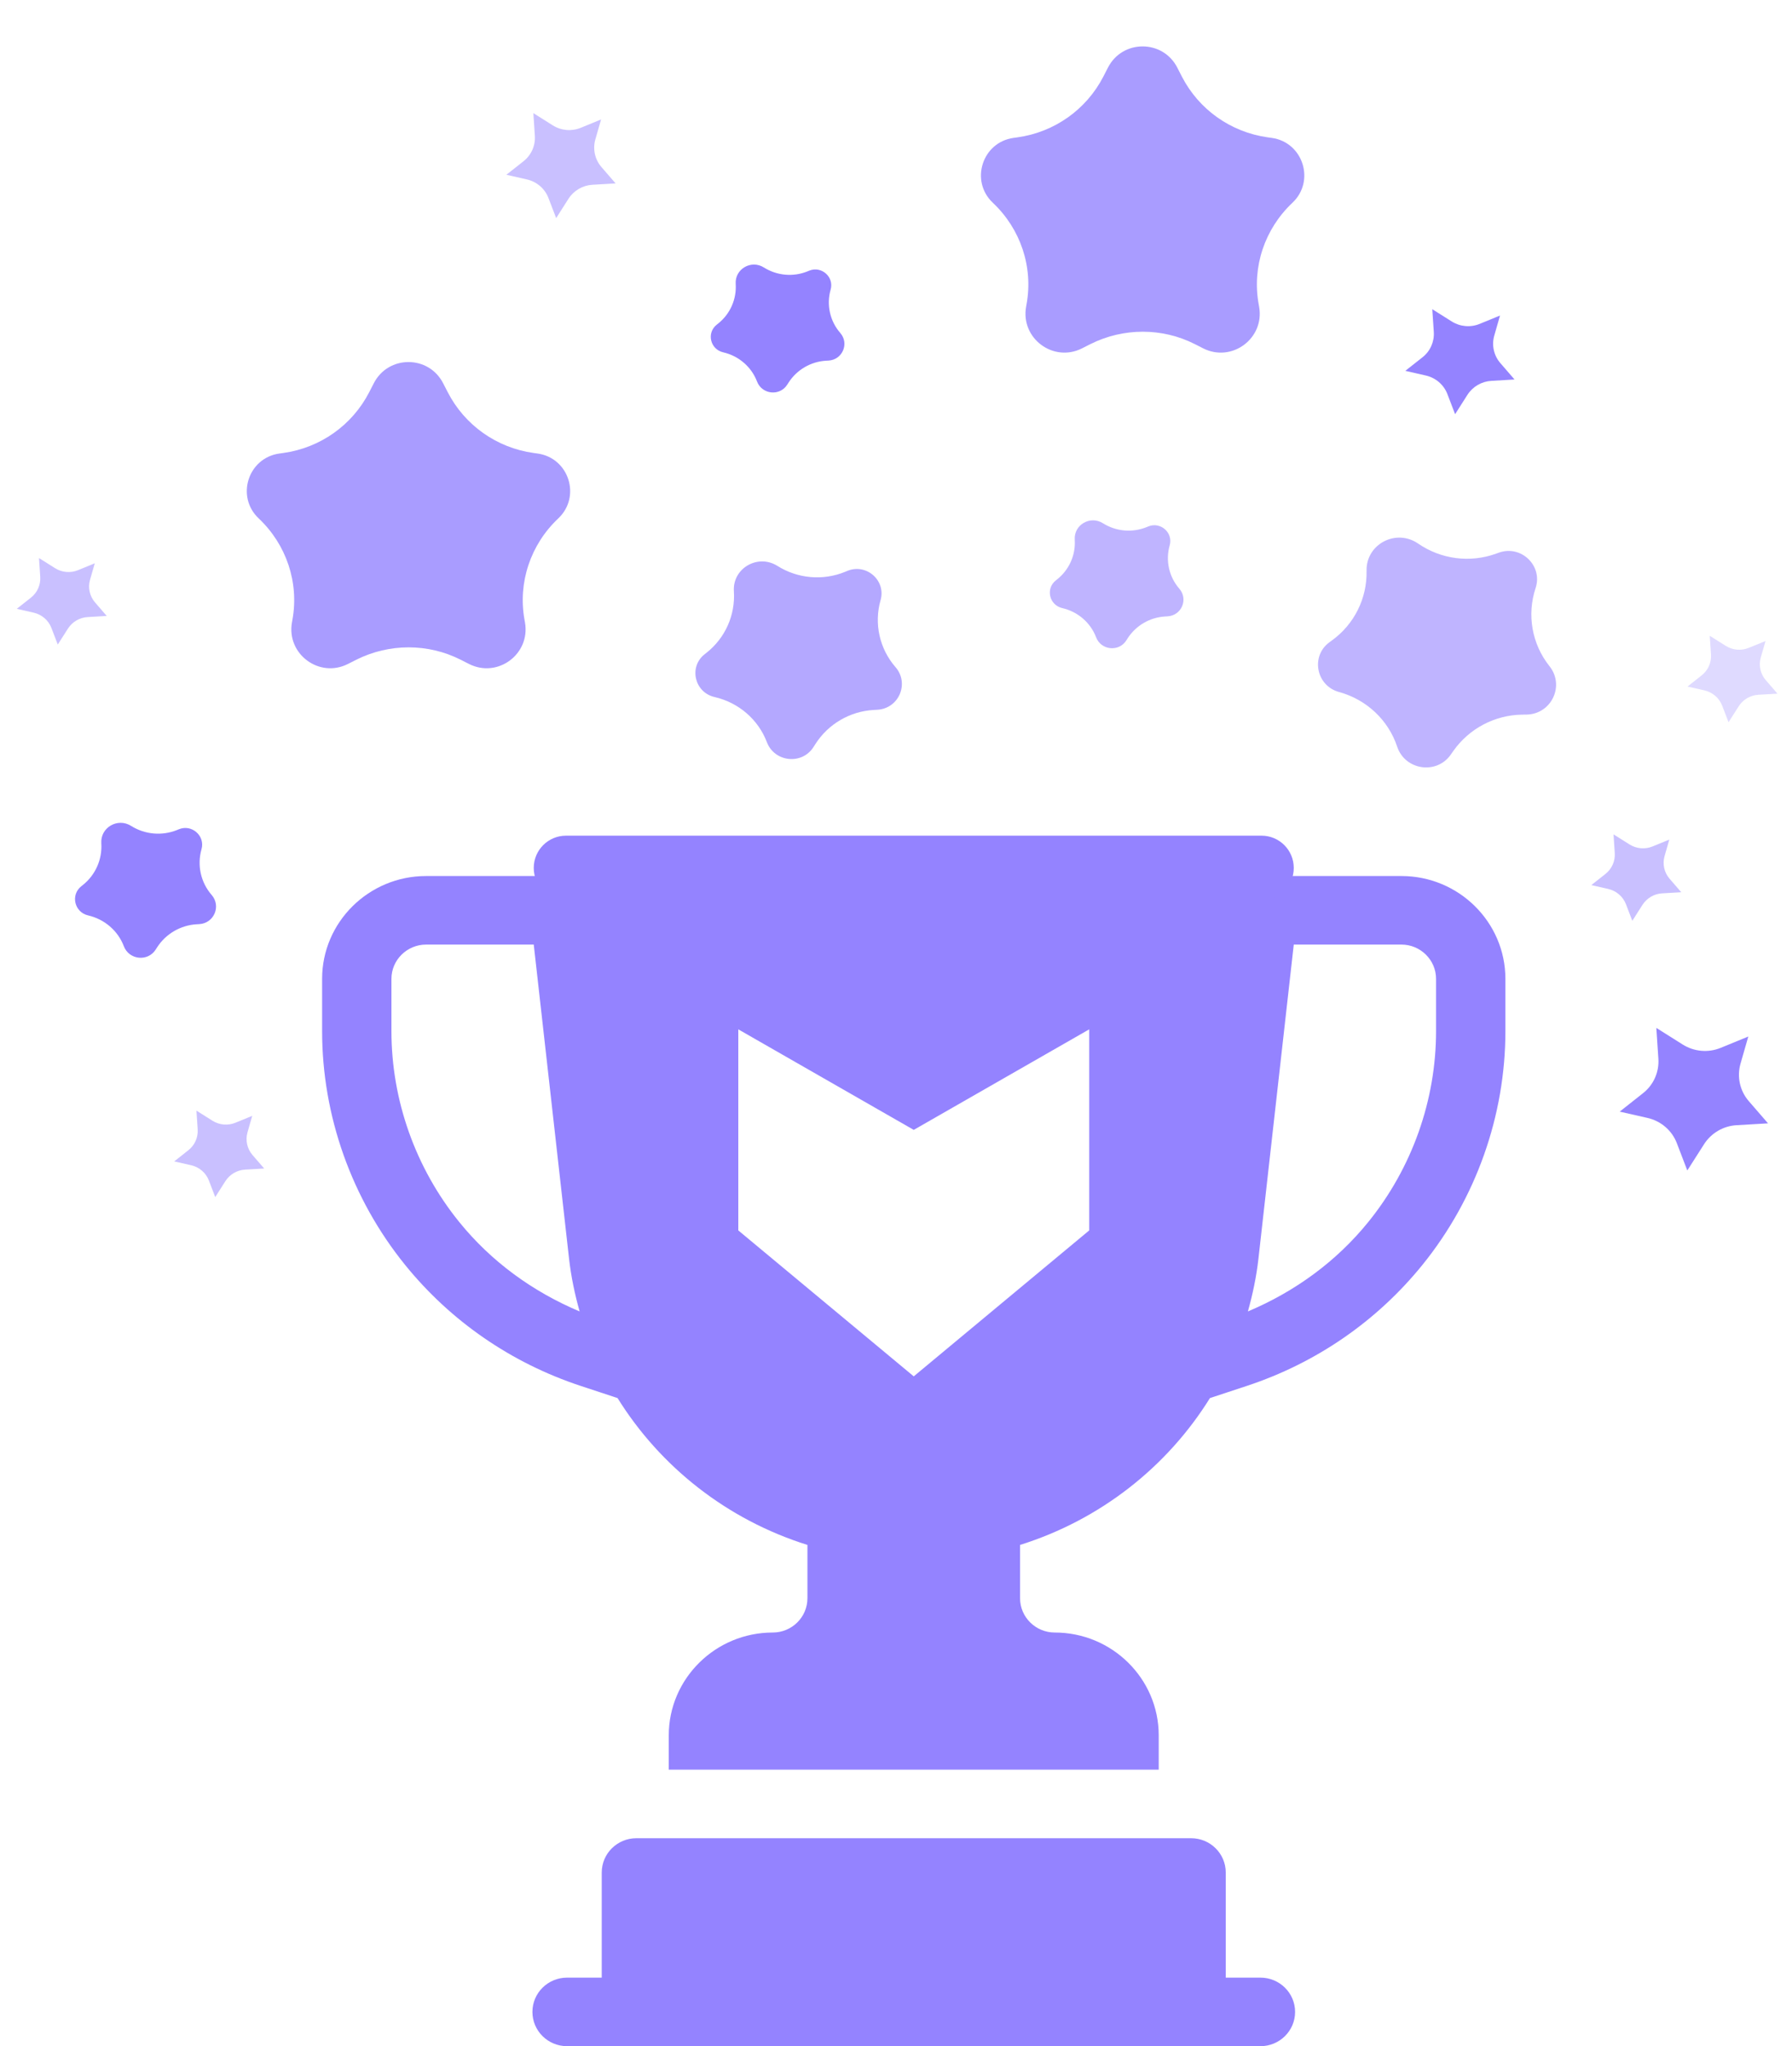
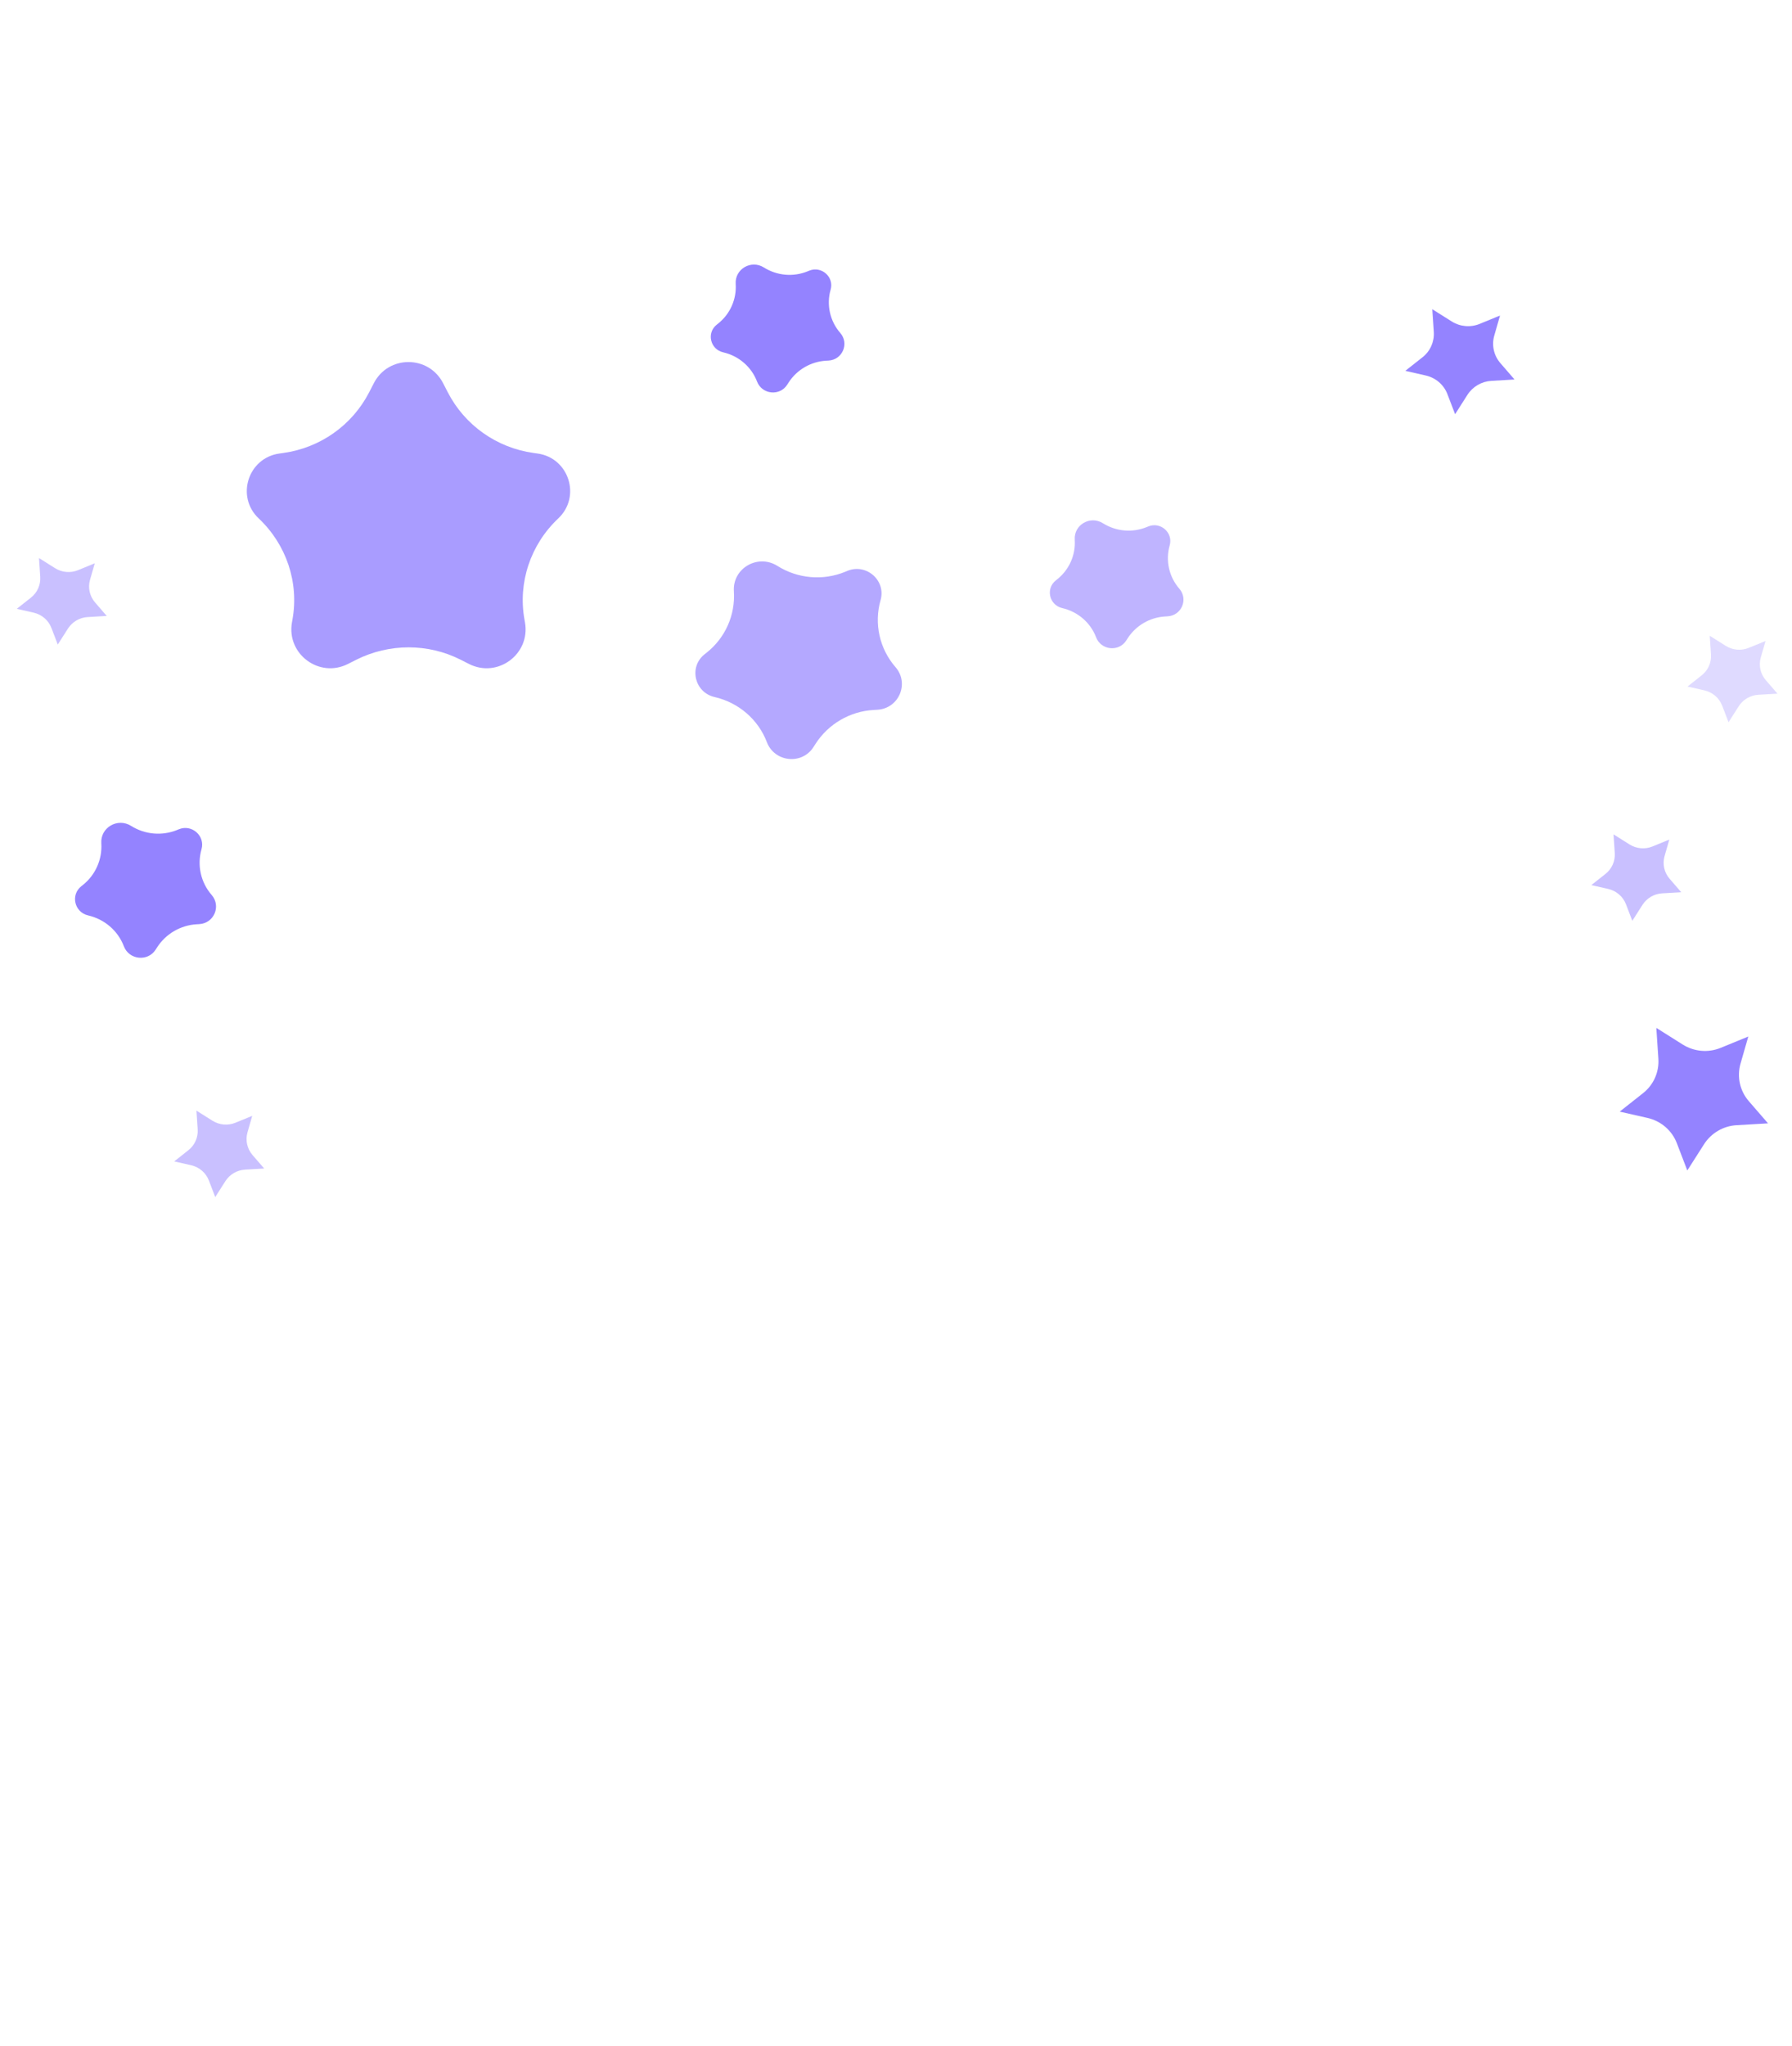
<svg xmlns="http://www.w3.org/2000/svg" width="92" height="105" viewBox="0 0 92 105" fill="none">
  <g clip-path="url(#clip0_317_10635)">
    <path d="M64.709 101.482H62.929V96.087C62.929 95.115 62.132 94.328 61.149 94.328H32.673C31.69 94.328 30.893 95.115 30.893 96.087V101.482H29.114C28.13 101.482 27.334 102.269 27.334 103.241C27.334 104.213 28.13 105 29.114 105H64.709C65.692 105 66.489 104.213 66.489 103.241C66.489 102.269 65.692 101.482 64.709 101.482Z" fill="#9483FF" />
    <path fill-rule="evenodd" clip-rule="evenodd" d="M21.876 44.953H71.947C74.891 44.953 77.286 47.32 77.286 50.23V52.91C77.286 57.252 75.774 61.511 73.031 64.902C70.688 67.797 67.567 69.946 64.007 71.119L62.118 71.742C59.927 75.268 56.494 77.986 52.369 79.278V82.013C52.369 82.984 53.169 83.773 54.149 83.773C57.093 83.773 59.488 86.14 59.488 89.05V90.809H34.334V89.05C34.334 86.14 36.73 83.773 39.674 83.773C40.654 83.773 41.453 82.984 41.453 82.013V79.278C37.328 77.986 33.896 75.268 31.705 71.742L29.816 71.119C26.256 69.946 23.134 67.797 20.792 64.902C18.049 61.511 16.537 57.252 16.537 52.91V50.23C16.537 47.32 18.932 44.953 21.876 44.953ZM20.096 52.91C20.096 56.456 21.33 59.933 23.573 62.703C25.216 64.735 27.349 66.283 29.757 67.296C29.51 66.415 29.319 65.513 29.214 64.584L27.402 48.471H21.876C20.896 48.471 20.096 49.26 20.096 50.23V52.91ZM70.25 62.703C72.493 59.933 73.726 56.456 73.726 52.91V50.23C73.726 49.26 72.927 48.471 71.947 48.471H66.421L64.608 64.584C64.504 65.513 64.313 66.415 64.066 67.296C66.473 66.283 68.607 64.735 70.25 62.703ZM46.911 70.628L55.919 63.139V52.821L46.911 57.98L37.904 52.821L37.904 63.139L46.911 70.628Z" fill="#9483FF" />
-     <path d="M64.765 46.195H29.059C28.144 46.195 27.402 45.453 27.402 44.538C27.402 43.623 28.144 42.882 29.059 42.882H64.765C65.68 42.882 66.421 43.623 66.421 44.538C66.421 45.453 65.68 46.195 64.765 46.195Z" fill="#9483FF" />
  </g>
-   <path opacity="0.6" d="M72.805 27.893C71.67 27.11 70.126 27.926 70.158 29.292C70.189 30.703 69.529 32.034 68.375 32.868L68.26 32.951C67.276 33.662 67.566 35.19 68.746 35.511C70.156 35.897 71.278 36.95 71.731 38.319C72.136 39.525 73.754 39.763 74.481 38.724L74.615 38.532C75.425 37.387 76.733 36.696 78.133 36.672L78.37 36.669C79.65 36.647 80.345 35.186 79.551 34.187C78.647 33.056 78.381 31.55 78.836 30.178C79.219 29.032 78.091 27.947 76.946 28.361L76.811 28.41C75.468 28.896 73.978 28.7 72.805 27.893Z" fill="#9483FF" />
  <path opacity="0.8" d="M22.987 20.127L22.75 19.666C22.006 18.216 19.935 18.216 19.191 19.666L18.954 20.127C18.084 21.817 16.446 22.98 14.545 23.245L14.343 23.273C12.73 23.498 12.097 25.491 13.285 26.606C14.705 27.945 15.357 29.894 15.014 31.798L14.989 31.94C14.702 33.563 16.393 34.817 17.863 34.071L18.29 33.855C19.985 33.007 21.979 33.007 23.651 33.855L24.078 34.071C25.549 34.817 27.239 33.563 26.952 31.939L26.927 31.798C26.584 29.894 27.237 27.945 28.658 26.606C29.846 25.491 29.212 23.498 27.599 23.273L27.398 23.245C25.495 22.98 23.857 21.817 22.987 20.127Z" fill="#9483FF" />
-   <path opacity="0.8" d="M60.677 3.93L60.441 3.469C59.697 2.019 57.625 2.019 56.882 3.469L56.645 3.93C55.774 5.62 54.137 6.783 52.235 7.048L52.034 7.076C50.421 7.301 49.788 9.295 50.975 10.409C52.396 11.748 53.048 13.697 52.704 15.602L52.679 15.743C52.393 17.367 54.083 18.62 55.554 17.874L55.981 17.658C57.676 16.81 59.669 16.81 61.342 17.658L61.769 17.875C63.24 18.62 64.93 17.366 64.643 15.742L64.618 15.602C64.274 13.697 64.928 11.748 66.349 10.409C67.536 9.295 66.903 7.301 65.29 7.076L65.088 7.048C63.185 6.783 61.548 5.62 60.677 3.93Z" fill="#9483FF" />
  <path opacity="0.7" d="M39.912 29.04C38.903 28.404 37.598 29.166 37.677 30.344C37.756 31.562 37.235 32.736 36.269 33.498L36.173 33.574C35.349 34.225 35.656 35.534 36.688 35.769C37.92 36.051 38.929 36.921 39.372 38.087C39.766 39.114 41.173 39.261 41.763 38.336L41.871 38.167C42.529 37.149 43.633 36.504 44.842 36.433L45.045 36.421C46.15 36.356 46.698 35.069 45.975 34.234C45.151 33.289 44.866 31.998 45.208 30.796C45.497 29.791 44.481 28.895 43.506 29.294L43.393 29.341C42.25 29.81 40.956 29.695 39.912 29.04Z" fill="#9483FF" />
  <path opacity="0.6" d="M56.623 26.85C55.97 26.439 55.126 26.931 55.177 27.694C55.228 28.483 54.891 29.242 54.266 29.735L54.204 29.785C53.67 30.206 53.869 31.053 54.537 31.205C55.334 31.388 55.987 31.95 56.274 32.705C56.529 33.37 57.44 33.465 57.822 32.866L57.891 32.757C58.317 32.098 59.032 31.681 59.814 31.635L59.945 31.627C60.661 31.585 61.015 30.752 60.547 30.211C60.014 29.6 59.83 28.764 60.051 27.987C60.238 27.336 59.581 26.756 58.95 27.015L58.876 27.045C58.136 27.348 57.299 27.274 56.623 26.85Z" fill="#9483FF" />
  <path d="M6.728 42.38C6.039 41.946 5.148 42.466 5.201 43.271C5.255 44.103 4.9 44.905 4.24 45.425L4.175 45.477C3.611 45.921 3.821 46.816 4.526 46.975C5.367 47.169 6.057 47.762 6.359 48.559C6.628 49.26 7.589 49.36 7.992 48.729L8.066 48.613C8.515 47.918 9.269 47.478 10.095 47.429L10.233 47.421C10.988 47.377 11.362 46.497 10.868 45.927C10.306 45.282 10.111 44.4 10.345 43.58C10.542 42.893 9.848 42.281 9.182 42.554L9.105 42.586C8.324 42.906 7.441 42.827 6.728 42.38Z" fill="#9483FF" />
  <path d="M39.216 13.725C38.563 13.314 37.719 13.807 37.77 14.569C37.821 15.358 37.484 16.118 36.859 16.611L36.797 16.66C36.263 17.081 36.462 17.929 37.13 18.08C37.927 18.263 38.58 18.826 38.867 19.581C39.121 20.245 40.033 20.34 40.414 19.742L40.484 19.633C40.91 18.973 41.625 18.556 42.407 18.51L42.538 18.503C43.253 18.46 43.608 17.627 43.14 17.087C42.607 16.476 42.422 15.64 42.644 14.862C42.831 14.212 42.173 13.632 41.542 13.89L41.469 13.92C40.729 14.224 39.892 14.149 39.216 13.725Z" fill="#9483FF" />
-   <path opacity="0.5" d="M28.381 6.434L27.382 5.805L27.459 6.971C27.492 7.474 27.277 7.958 26.879 8.272L25.997 8.968L27.052 9.208C27.56 9.324 27.976 9.683 28.158 10.163L28.553 11.193L29.188 10.196C29.459 9.777 29.915 9.511 30.413 9.482L31.605 9.412L30.88 8.575C30.541 8.186 30.423 7.653 30.564 7.158L30.859 6.13L29.816 6.558C29.345 6.751 28.811 6.704 28.381 6.434Z" fill="#9483FF" />
  <path d="M74.531 16.496L73.532 15.867L73.61 17.034C73.643 17.536 73.428 18.02 73.03 18.334L72.147 19.03L73.202 19.27C73.71 19.386 74.126 19.745 74.309 20.225L74.704 21.255L75.339 20.258C75.61 19.838 76.066 19.573 76.564 19.544L77.755 19.474L77.031 18.637C76.691 18.248 76.573 17.715 76.715 17.22L77.01 16.192L75.966 16.62C75.495 16.813 74.962 16.766 74.531 16.496Z" fill="#9483FF" />
  <path d="M86.391 53.601L85.035 52.747L85.14 54.331C85.185 55.013 84.893 55.671 84.352 56.097L83.154 57.043L84.587 57.368C85.276 57.526 85.841 58.013 86.089 58.666L86.625 60.063L87.488 58.711C87.856 58.14 88.475 57.779 89.151 57.74L90.769 57.645L89.785 56.509C89.324 55.98 89.164 55.257 89.356 54.584L89.757 53.189L88.34 53.77C87.7 54.032 86.976 53.968 86.391 53.601Z" fill="#9483FF" />
  <path opacity="0.5" d="M83.66 43.333L82.837 42.815L82.901 43.775C82.928 44.189 82.751 44.587 82.423 44.846L81.697 45.419L82.566 45.617C82.984 45.713 83.326 46.008 83.477 46.404L83.802 47.251L84.325 46.431C84.548 46.085 84.923 45.866 85.333 45.842L86.314 45.785L85.718 45.096C85.438 44.775 85.341 44.337 85.458 43.929L85.701 43.083L84.841 43.435C84.454 43.594 84.014 43.555 83.66 43.333Z" fill="#9483FF" />
  <path opacity="0.3" d="M88.6 33.143L87.777 32.625L87.841 33.585C87.868 33.999 87.691 34.397 87.363 34.656L86.636 35.23L87.505 35.427C87.924 35.523 88.266 35.818 88.416 36.214L88.742 37.061L89.265 36.241C89.488 35.895 89.863 35.676 90.273 35.652L91.254 35.595L90.658 34.906C90.378 34.585 90.281 34.147 90.397 33.739L90.641 32.893L89.781 33.245C89.393 33.404 88.954 33.365 88.6 33.143Z" fill="#9483FF" />
  <path opacity="0.5" d="M2.825 29.155L2.002 28.637L2.066 29.598C2.093 30.012 1.916 30.41 1.588 30.669L0.861 31.242L1.73 31.439C2.149 31.535 2.491 31.831 2.641 32.226L2.966 33.074L3.49 32.254C3.713 31.908 4.088 31.689 4.498 31.665L5.479 31.607L4.883 30.918C4.603 30.598 4.506 30.159 4.622 29.752L4.866 28.905L4.006 29.258C3.618 29.417 3.179 29.378 2.825 29.155Z" fill="#9483FF" />
  <path opacity="0.5" d="M10.908 57.51L10.085 56.992L10.149 57.953C10.176 58.366 10 58.765 9.672 59.023L8.945 59.597L9.814 59.794C10.232 59.89 10.575 60.185 10.725 60.581L11.05 61.428L11.573 60.608C11.796 60.262 12.171 60.044 12.582 60.019L13.563 59.962L12.966 59.273C12.687 58.952 12.59 58.514 12.706 58.106L12.949 57.26L12.09 57.612C11.702 57.771 11.262 57.732 10.908 57.51Z" fill="#9483FF" />
  <defs>
    <clipPath id="clip0_317_10635">
-       <rect width="60.749" height="62.118" fill="white" transform="translate(16.537 42.882)" />
-     </clipPath>
+       </clipPath>
  </defs>
</svg>